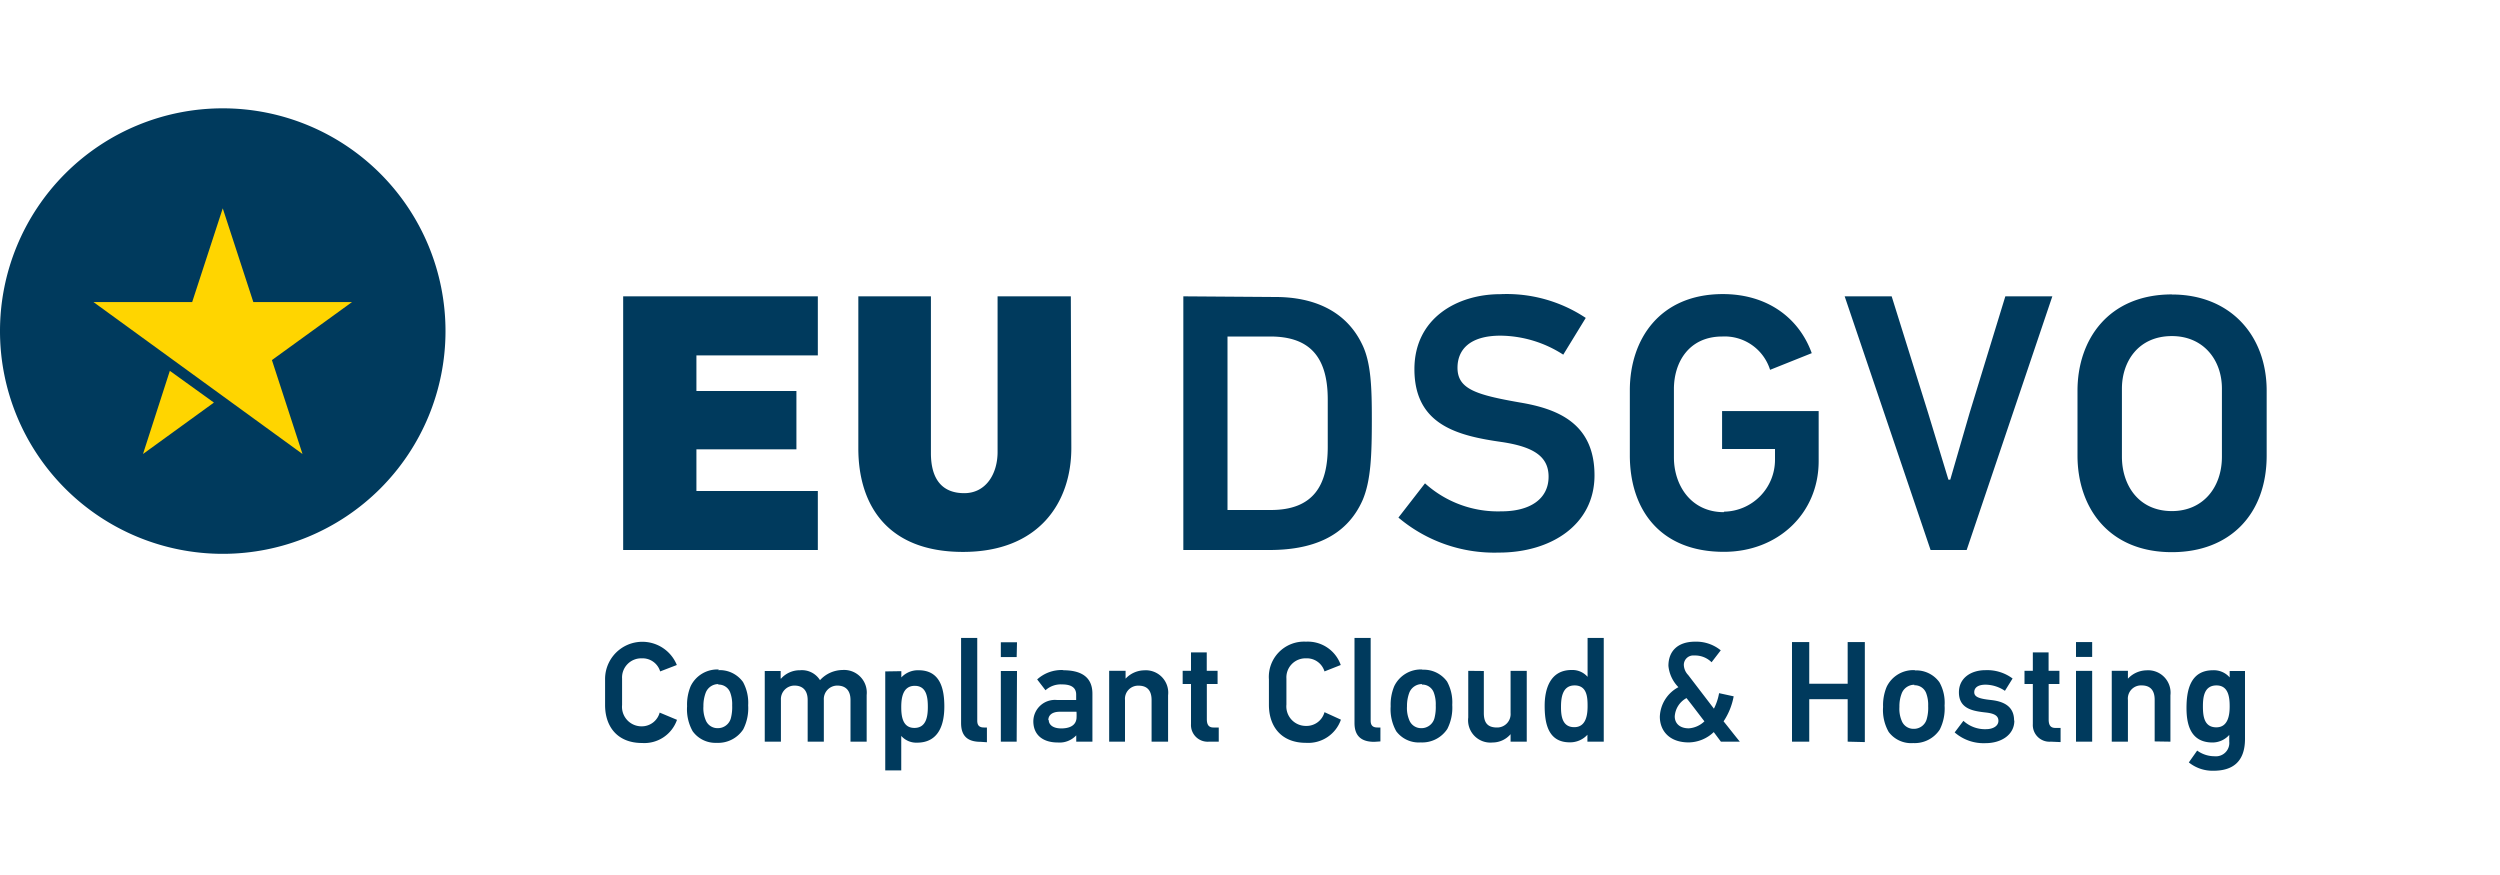
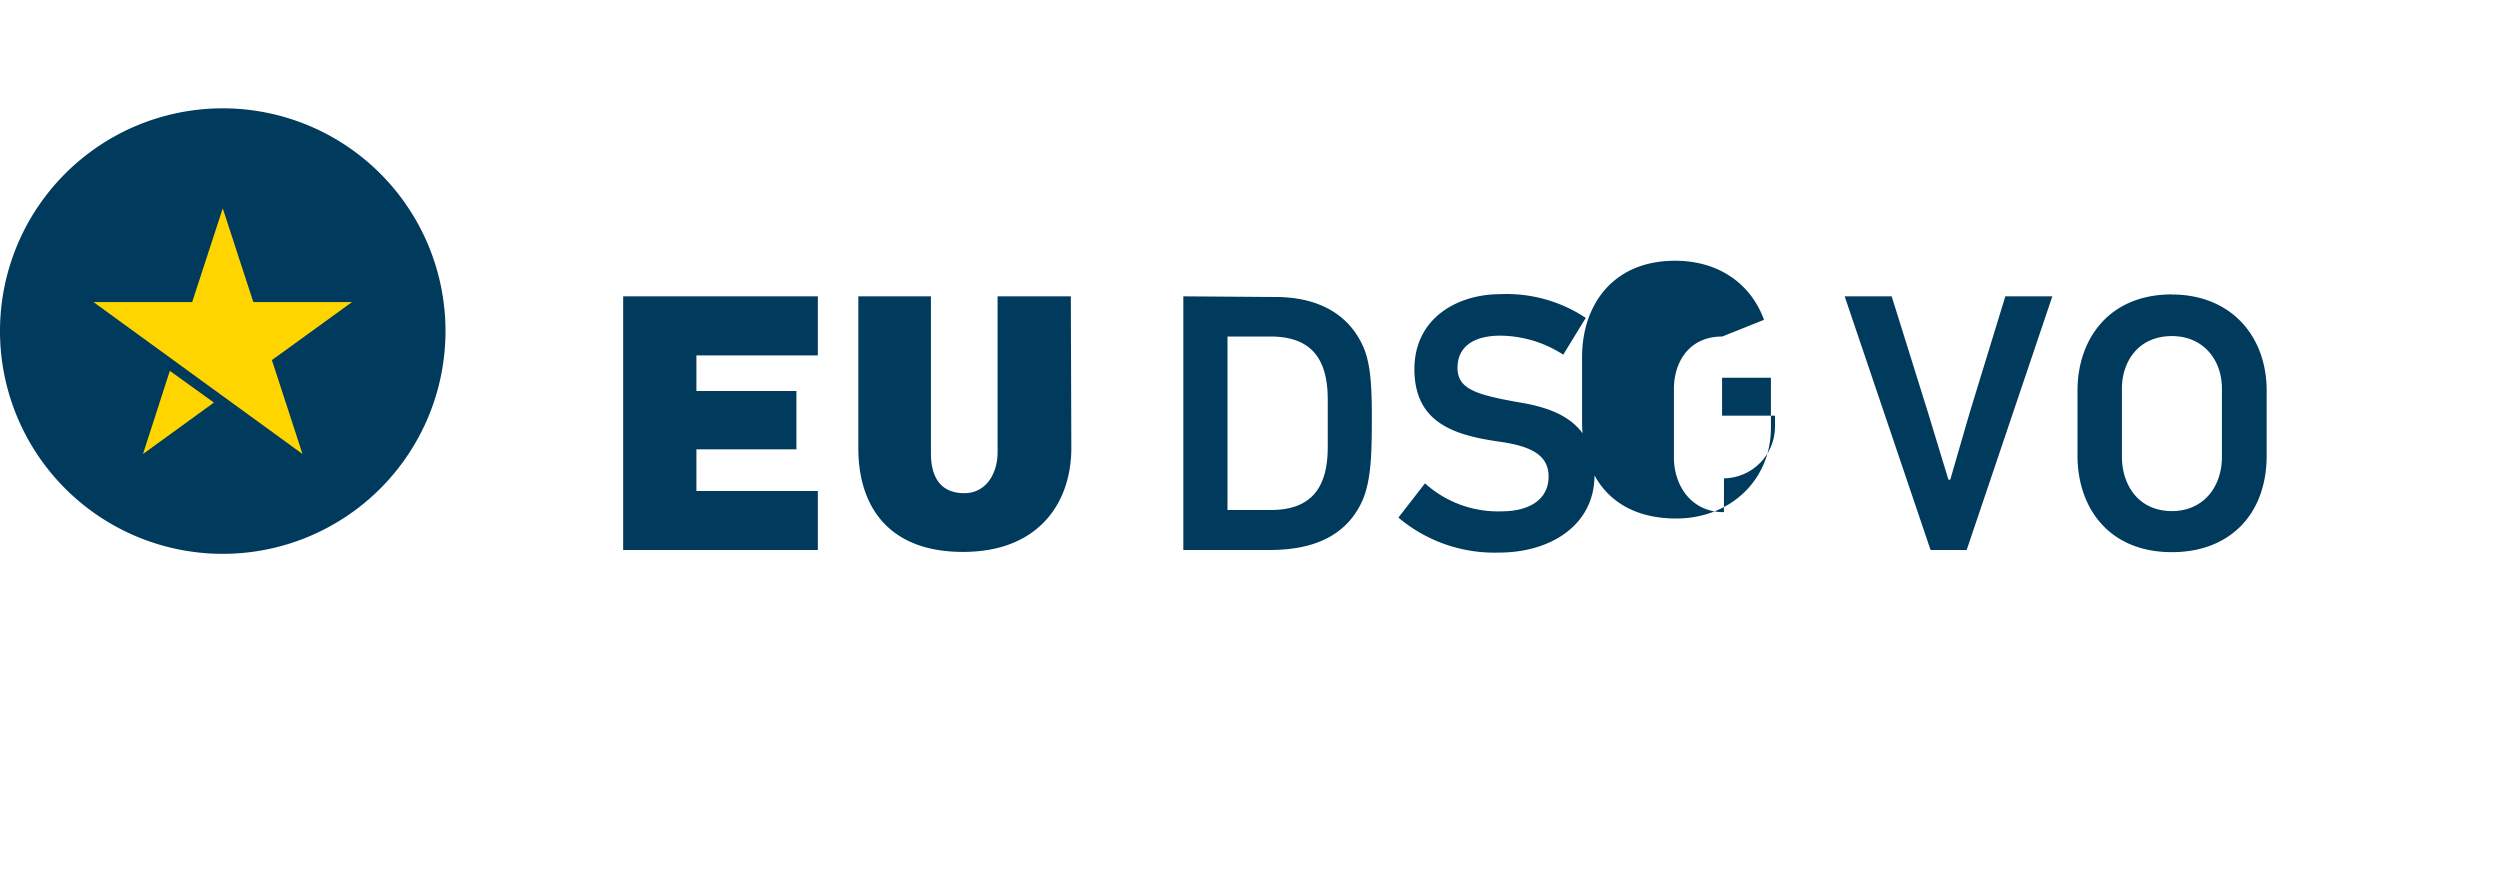
<svg xmlns="http://www.w3.org/2000/svg" viewBox="0 0 300 105">
  <defs>
    <style>.cls-1{fill:none;}.cls-2{clip-path:url(#clip-path);}.cls-3{fill:#003a5d;}.cls-4{fill:#ffd500;}</style>
    <clipPath id="clip-path">
      <rect class="cls-1" y="13" width="272" height="79.5" />
    </clipPath>
  </defs>
  <g id="Layer_2" data-name="Layer 2">
    <g id="Ebene_1" data-name="Ebene 1">
      <g class="cls-2">
-         <path class="cls-3" d="M264.35,84.78c0-1.12.14-2.53,1.63-2.53s1.58,1.55,1.58,2.53-.17,2.5-1.6,2.5-1.61-1.27-1.61-2.5m3.21-4.26v.77h0a2.51,2.51,0,0,0-2-.86c-2.78,0-3.18,2.53-3.18,4.53s.5,4.14,3.13,4.14a2.69,2.69,0,0,0,2-.91h0V89a1.6,1.6,0,0,1-1.75,1.75,3.54,3.54,0,0,1-2.1-.68l-1,1.42a4.54,4.54,0,0,0,2.95,1c2.23,0,3.79-1,3.79-3.83V80.52ZM260.45,89V83.44a2.69,2.69,0,0,0-2.88-3,3.12,3.12,0,0,0-2.22,1h0V80.5h-1.94V89h1.94V84A1.58,1.58,0,0,1,257,82.25c1.08,0,1.56.64,1.56,1.72v5Zm-9.39-8.5h-1.94V89h1.94Zm0-3.45h-1.94v1.78h1.94Zm-3.79,12v-1.7h-.64c-.58,0-.79-.36-.79-1V82.08h1.29V80.5h-1.3V78.29h-1.89V80.5h-1v1.58h1v4.81A2,2,0,0,0,246.1,89Zm-5.58-2.6c0-1.78-1.39-2.3-2.78-2.45s-2-.36-2-.93.47-.91,1.37-.91a4.25,4.25,0,0,1,2.31.74l.92-1.48a5.1,5.1,0,0,0-3.26-1c-1.72,0-3.18.93-3.18,2.66,0,2,1.72,2.25,3.23,2.42,1,.11,1.51.38,1.51,1s-.65,1-1.48,1a3.81,3.81,0,0,1-2.72-1l-1.05,1.39a5.28,5.28,0,0,0,3.69,1.29c1.9,0,3.47-1,3.47-2.7m-12-4.25a1.47,1.47,0,0,1,1.44,1,4,4,0,0,1,.22,1.5,4.87,4.87,0,0,1-.16,1.51,1.59,1.59,0,0,1-1.59,1.22,1.51,1.51,0,0,1-1.44-1,3.67,3.67,0,0,1-.26-1.63,4.26,4.26,0,0,1,.29-1.66,1.62,1.62,0,0,1,1.5-1m.06-1.75a3.54,3.54,0,0,0-3.38,2,5.71,5.71,0,0,0-.43,2.41,5.29,5.29,0,0,0,.67,3,3.36,3.36,0,0,0,2.94,1.34,3.6,3.6,0,0,0,3.19-1.62,5.61,5.61,0,0,0,.58-2.88,5,5,0,0,0-.62-2.8,3.43,3.43,0,0,0-2.95-1.42m-6,8.6v-12h-2.06v5h-4.61v-5h-2.07V89h2.07V83.9h4.61V89Zm-19.25-2.49a3,3,0,0,1-1.87.84c-1.12,0-1.69-.62-1.69-1.43a2.69,2.69,0,0,1,1.41-2.2c.74.93,1.43,1.86,2.15,2.79M206.51,89h2.27c-.64-.78-1.31-1.65-1.95-2.44a8,8,0,0,0,1.21-3l-1.75-.38a6.57,6.57,0,0,1-.62,1.86L202.58,81a1.83,1.83,0,0,1-.52-1.2,1.13,1.13,0,0,1,1.25-1.14,2.8,2.8,0,0,1,2.08.81l1.1-1.43A4.66,4.66,0,0,0,203.42,77c-2.18,0-3.21,1.22-3.21,2.9a4.21,4.21,0,0,0,1.2,2.56A4.18,4.18,0,0,0,199.18,86c0,1.63,1.08,3.09,3.47,3.09a4.43,4.43,0,0,0,3-1.24Zm-16-4.26c0,1-.16,2.52-1.6,2.52s-1.59-1.34-1.59-2.4.13-2.61,1.63-2.61,1.56,1.43,1.56,2.49M192.45,89V76.55h-1.94v4.67l0,0a2.42,2.42,0,0,0-1.92-.82c-2.61,0-3.23,2.35-3.23,4.29s.33,4.39,3,4.39a2.81,2.81,0,0,0,2.13-.91l0,0V89Zm-16.26-8.5V86.1a2.68,2.68,0,0,0,2.92,3,2.85,2.85,0,0,0,2.16-1h0V89h1.94v-8.5h-1.94v5.06a1.61,1.61,0,0,1-1.63,1.74c-1.13,0-1.58-.57-1.58-1.74V80.52Zm-5.56,1.65a1.47,1.47,0,0,1,1.44,1,4,4,0,0,1,.22,1.5,5.3,5.3,0,0,1-.15,1.51,1.61,1.61,0,0,1-1.6,1.22,1.52,1.52,0,0,1-1.44-1,3.67,3.67,0,0,1-.26-1.63,4.45,4.45,0,0,1,.29-1.66,1.63,1.63,0,0,1,1.5-1m.07-1.75a3.55,3.55,0,0,0-3.39,2,5.71,5.71,0,0,0-.43,2.41,5.37,5.37,0,0,0,.67,3,3.37,3.37,0,0,0,2.94,1.34,3.6,3.6,0,0,0,3.19-1.62,5.6,5.6,0,0,0,.59-2.88,5.19,5.19,0,0,0-.62-2.8,3.44,3.44,0,0,0-3-1.42m-5,8.6V87.3h-.34c-.52,0-.83-.19-.83-.82V76.55h-1.94V86.77c0,1.75,1.05,2.25,2.37,2.25Zm-6.71-3.51a2.23,2.23,0,0,1-2.22,1.65,2.34,2.34,0,0,1-2.35-2.56V81.43A2.29,2.29,0,0,1,156.72,79a2.21,2.21,0,0,1,2.22,1.57l1.95-.77A4.19,4.19,0,0,0,156.72,77a4.23,4.23,0,0,0-4.45,4.53v3.06c0,2.56,1.46,4.55,4.45,4.55a4.15,4.15,0,0,0,4.19-2.78ZM146.25,89v-1.7h-.64c-.58,0-.79-.36-.79-1V82.08h1.29V80.5h-1.3V78.29h-1.89V80.5h-1v1.58h1v4.81A2,2,0,0,0,145.08,89Zm-6.08,0V83.44a2.69,2.69,0,0,0-2.88-3,3.12,3.12,0,0,0-2.22,1h0V80.5H133.1V89H135V84a1.58,1.58,0,0,1,1.63-1.72c1.08,0,1.56.64,1.56,1.72v5ZM125.8,86.41c0-.54.4-1,1.38-1h2a6.33,6.33,0,0,1,0,.81c-.1.91-.94,1.19-1.82,1.19-1.13,0-1.51-.54-1.51-1m1.77-6a4.35,4.35,0,0,0-3.16,1.12l1,1.3a2.73,2.73,0,0,1,2-.7c1.32,0,1.68.57,1.68,1.22V84h-2.3A2.59,2.59,0,0,0,124,86.55c0,1.64,1.14,2.55,2.94,2.55a2.73,2.73,0,0,0,2.21-.86.07.07,0,0,1,0,0V89h1.94V83.25c0-2.2-1.61-2.82-3.52-2.82m-5.53.09H120.1V89H122Zm0-3.45H120.1v1.78H122Zm-3.61,12V87.3h-.34c-.51,0-.82-.19-.82-.82V76.55h-1.94V86.77c0,1.75,1,2.25,2.37,2.25Zm-10.28-4.23c0-1.05.17-2.54,1.62-2.54s1.57,1.45,1.57,2.54-.17,2.51-1.61,2.51-1.58-1.44-1.58-2.51m-1.92-4.27V92.45h1.92V88.31h0a2.4,2.4,0,0,0,1.89.81c2.72,0,3.28-2.37,3.28-4.33s-.4-4.36-3.08-4.36a2.73,2.73,0,0,0-2.08.86l0,0v-.75ZM104,89v-5.6a2.72,2.72,0,0,0-2.9-3,3.72,3.72,0,0,0-2.7,1.22A2.55,2.55,0,0,0,96,80.43a3,3,0,0,0-2.27,1h-.05v-.91H91.77V89h1.94V84a1.63,1.63,0,0,1,1.62-1.73c1.06,0,1.59.65,1.59,1.73V89h1.94V84a1.62,1.62,0,0,1,1.6-1.73c1.08,0,1.6.65,1.6,1.73V89Zm-17.8-6.85a1.47,1.47,0,0,1,1.44,1,4,4,0,0,1,.22,1.5,5.3,5.3,0,0,1-.15,1.51,1.61,1.61,0,0,1-1.6,1.22,1.52,1.52,0,0,1-1.44-1,3.67,3.67,0,0,1-.26-1.63,4.45,4.45,0,0,1,.29-1.66,1.62,1.62,0,0,1,1.5-1m.07-1.75a3.55,3.55,0,0,0-3.39,2,5.71,5.71,0,0,0-.43,2.41,5.37,5.37,0,0,0,.67,3A3.37,3.37,0,0,0,86,89.14a3.6,3.6,0,0,0,3.19-1.62,5.6,5.6,0,0,0,.59-2.88,5.19,5.19,0,0,0-.62-2.8,3.44,3.44,0,0,0-3-1.42m-7,5.09A2.22,2.22,0,0,1,77,87.16a2.34,2.34,0,0,1-2.35-2.56V81.43A2.3,2.3,0,0,1,77,79a2.21,2.21,0,0,1,2.22,1.57l2-.77a4.47,4.47,0,0,0-8.61,1.75v3.06c0,2.56,1.46,4.55,4.44,4.55a4.15,4.15,0,0,0,4.19-2.78Z" />
-         <path class="cls-3" d="M260.63,40.33c3.76,0,6,2.84,6,6.3v8.18c0,3.68-2.27,6.52-6,6.52-4.07,0-6-3.2-6-6.52V46.63c0-3.19,1.93-6.3,6-6.3m0-5c-7.62,0-11.33,5.43-11.33,11.55v7.79c0,6.21,3.71,11.59,11.33,11.59,6.91,0,11.37-4.51,11.37-11.59V46.89c0-6.65-4.37-11.55-11.37-11.55m-14.35.22h-5.64l-4.29,14-2.32,8h-.22l-2.45-8.05L227,35.56h-5.64L231.67,66H236Zm-39.41,25.9c-4,0-6-3.28-6-6.56V46.68c0-3.2,1.79-6.3,5.81-6.3a5.71,5.71,0,0,1,5.73,4l5-2c-1.53-4.24-5.34-7.09-10.67-7.09-7.57,0-11.16,5.43-11.16,11.55v7.79c0,6.52,3.63,11.59,11.29,11.59,6.47,0,11.37-4.59,11.37-10.89v-6H206.65v4.55H213v1.31a6.22,6.22,0,0,1-6.12,6.21M190.29,38.15a17.11,17.11,0,0,0-10.24-2.85c-5.2,0-10.32,2.89-10.32,9,0,6.74,5.25,8,10.54,8.75,3.72.57,5.56,1.7,5.56,4.15,0,2.71-2.27,4.16-5.65,4.16A13.05,13.05,0,0,1,171,58l-3.19,4.11a17.85,17.85,0,0,0,12.07,4.2c6.22,0,11.46-3.32,11.46-9.27,0-6.3-4.5-8-9-8.75-5.25-.92-7.44-1.62-7.44-4.16,0-2.14,1.44-3.85,5.16-3.85a14.07,14.07,0,0,1,7.53,2.28ZM142,35.56V66h10.33c4.89,0,9.18-1.44,11.19-6,1-2.36,1.1-5.47,1.1-9.71,0-3.76-.09-6.82-1.18-9-1.93-4-5.82-5.65-10.37-5.65Zm5.3,4.82h5.11c4.47,0,6.92,2.14,6.92,7.56v5.69c0,4.59-1.71,7.57-6.83,7.57h-5.2ZM128.5,35.56h-8.79V54.24c0,2.63-1.4,4.94-4,4.94s-4-1.61-4-4.81V35.56H103V53.8c0,6.78,3.46,12.43,12.56,12.43s13-5.91,13-12.47ZM98.14,66V58.92H83.57v-5h12v-7h-12V42.65H98.14V35.56H74.78V66Z" />
+         <path class="cls-3" d="M260.63,40.33c3.76,0,6,2.84,6,6.3v8.18c0,3.68-2.27,6.52-6,6.52-4.07,0-6-3.2-6-6.52V46.63c0-3.19,1.93-6.3,6-6.3m0-5c-7.62,0-11.33,5.43-11.33,11.55v7.79c0,6.21,3.71,11.59,11.33,11.59,6.91,0,11.37-4.51,11.37-11.59V46.89c0-6.65-4.37-11.55-11.37-11.55m-14.35.22h-5.64l-4.29,14-2.32,8h-.22l-2.45-8.05L227,35.56h-5.64L231.67,66H236Zm-39.41,25.9c-4,0-6-3.28-6-6.56V46.68c0-3.2,1.79-6.3,5.81-6.3l5-2c-1.53-4.24-5.34-7.09-10.67-7.09-7.57,0-11.16,5.43-11.16,11.55v7.79c0,6.52,3.63,11.59,11.29,11.59,6.47,0,11.37-4.59,11.37-10.89v-6H206.65v4.55H213v1.31a6.22,6.22,0,0,1-6.12,6.21M190.29,38.15a17.11,17.11,0,0,0-10.24-2.85c-5.2,0-10.32,2.89-10.32,9,0,6.74,5.25,8,10.54,8.75,3.72.57,5.56,1.7,5.56,4.15,0,2.71-2.27,4.16-5.65,4.16A13.05,13.05,0,0,1,171,58l-3.19,4.11a17.85,17.85,0,0,0,12.07,4.2c6.22,0,11.46-3.32,11.46-9.27,0-6.3-4.5-8-9-8.75-5.25-.92-7.44-1.62-7.44-4.16,0-2.14,1.44-3.85,5.16-3.85a14.07,14.07,0,0,1,7.53,2.28ZM142,35.56V66h10.33c4.89,0,9.18-1.44,11.19-6,1-2.36,1.1-5.47,1.1-9.71,0-3.76-.09-6.82-1.18-9-1.93-4-5.82-5.65-10.37-5.65Zm5.3,4.82h5.11c4.47,0,6.92,2.14,6.92,7.56v5.69c0,4.59-1.71,7.57-6.83,7.57h-5.2ZM128.5,35.56h-8.79V54.24c0,2.63-1.4,4.94-4,4.94s-4-1.61-4-4.81V35.56H103V53.8c0,6.78,3.46,12.43,12.56,12.43s13-5.91,13-12.47ZM98.14,66V58.92H83.57v-5h12v-7h-12V42.65H98.14V35.56H74.78V66Z" />
        <path class="cls-3" d="M26.73,66.46A26.73,26.73,0,1,0,0,39.73,26.73,26.73,0,0,0,26.73,66.46" />
      </g>
      <path class="cls-4" d="M42.24,36.25H30.4L26.73,25,23.06,36.25H11.22L36.3,54.48,32.63,43.21ZM17.16,54.48l8.51-6.17L20.38,44.5Z" />
      <rect class="cls-1" width="300" height="105" />
    </g>
  </g>
</svg>